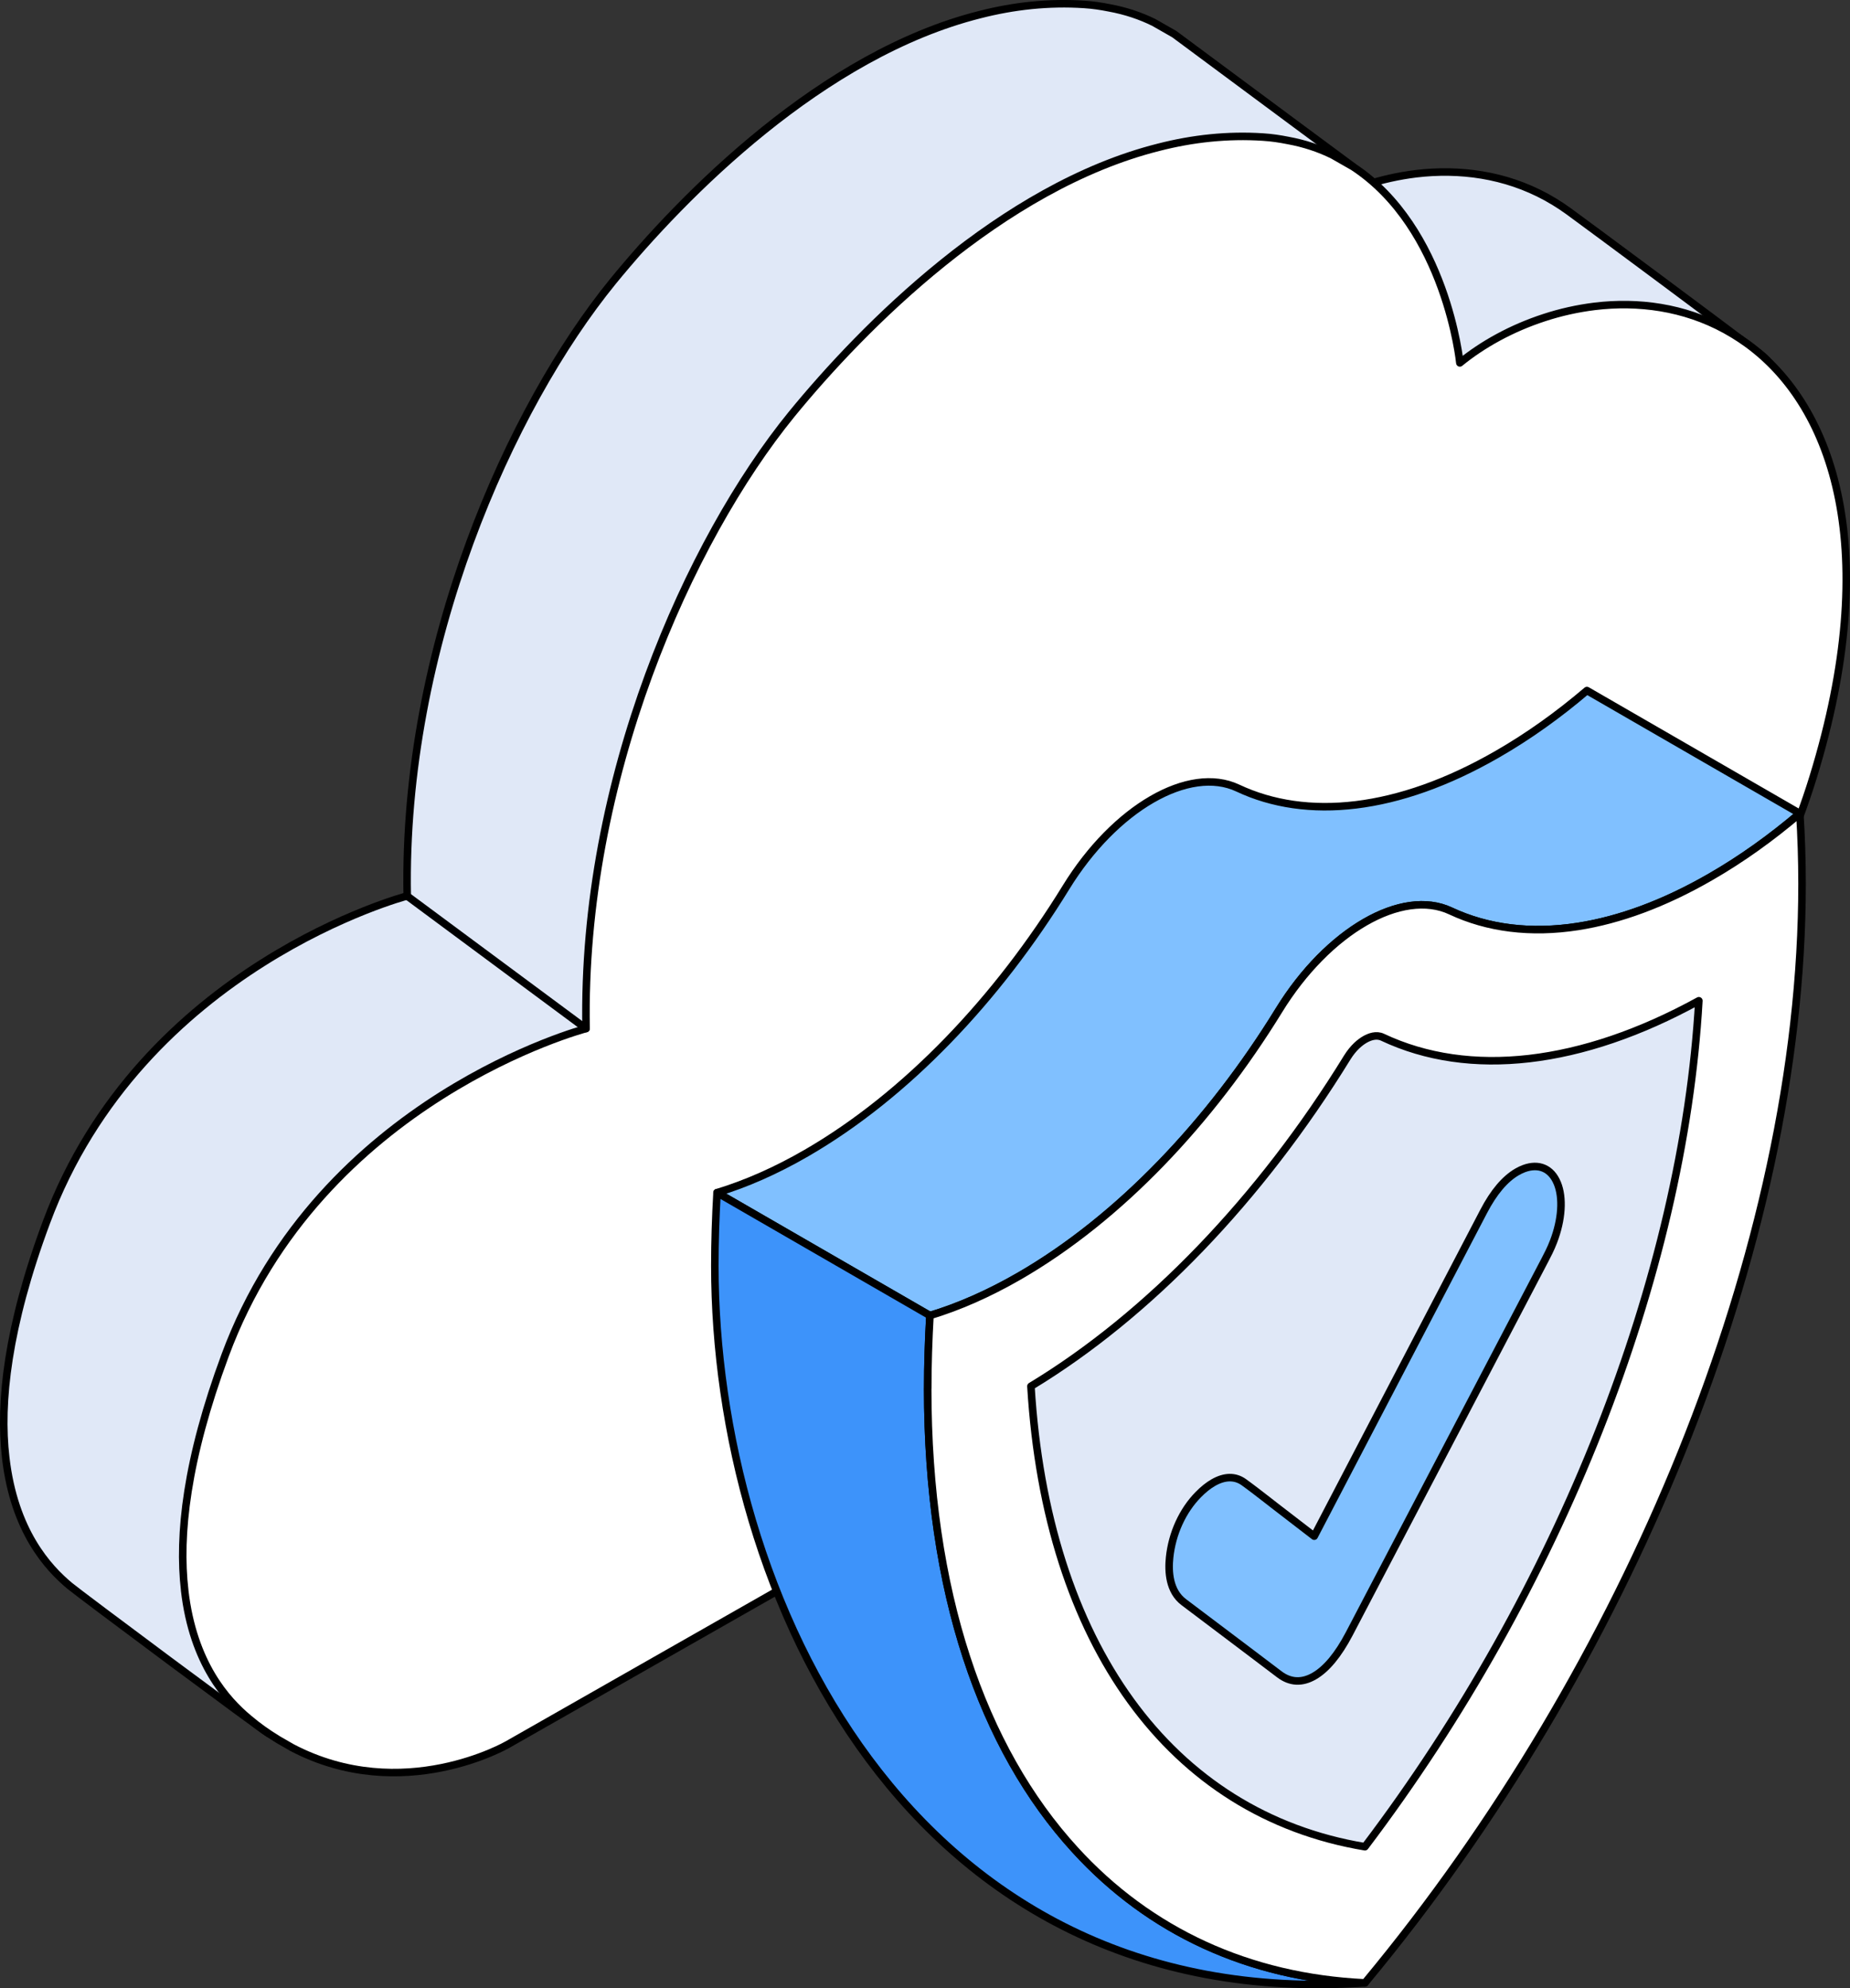
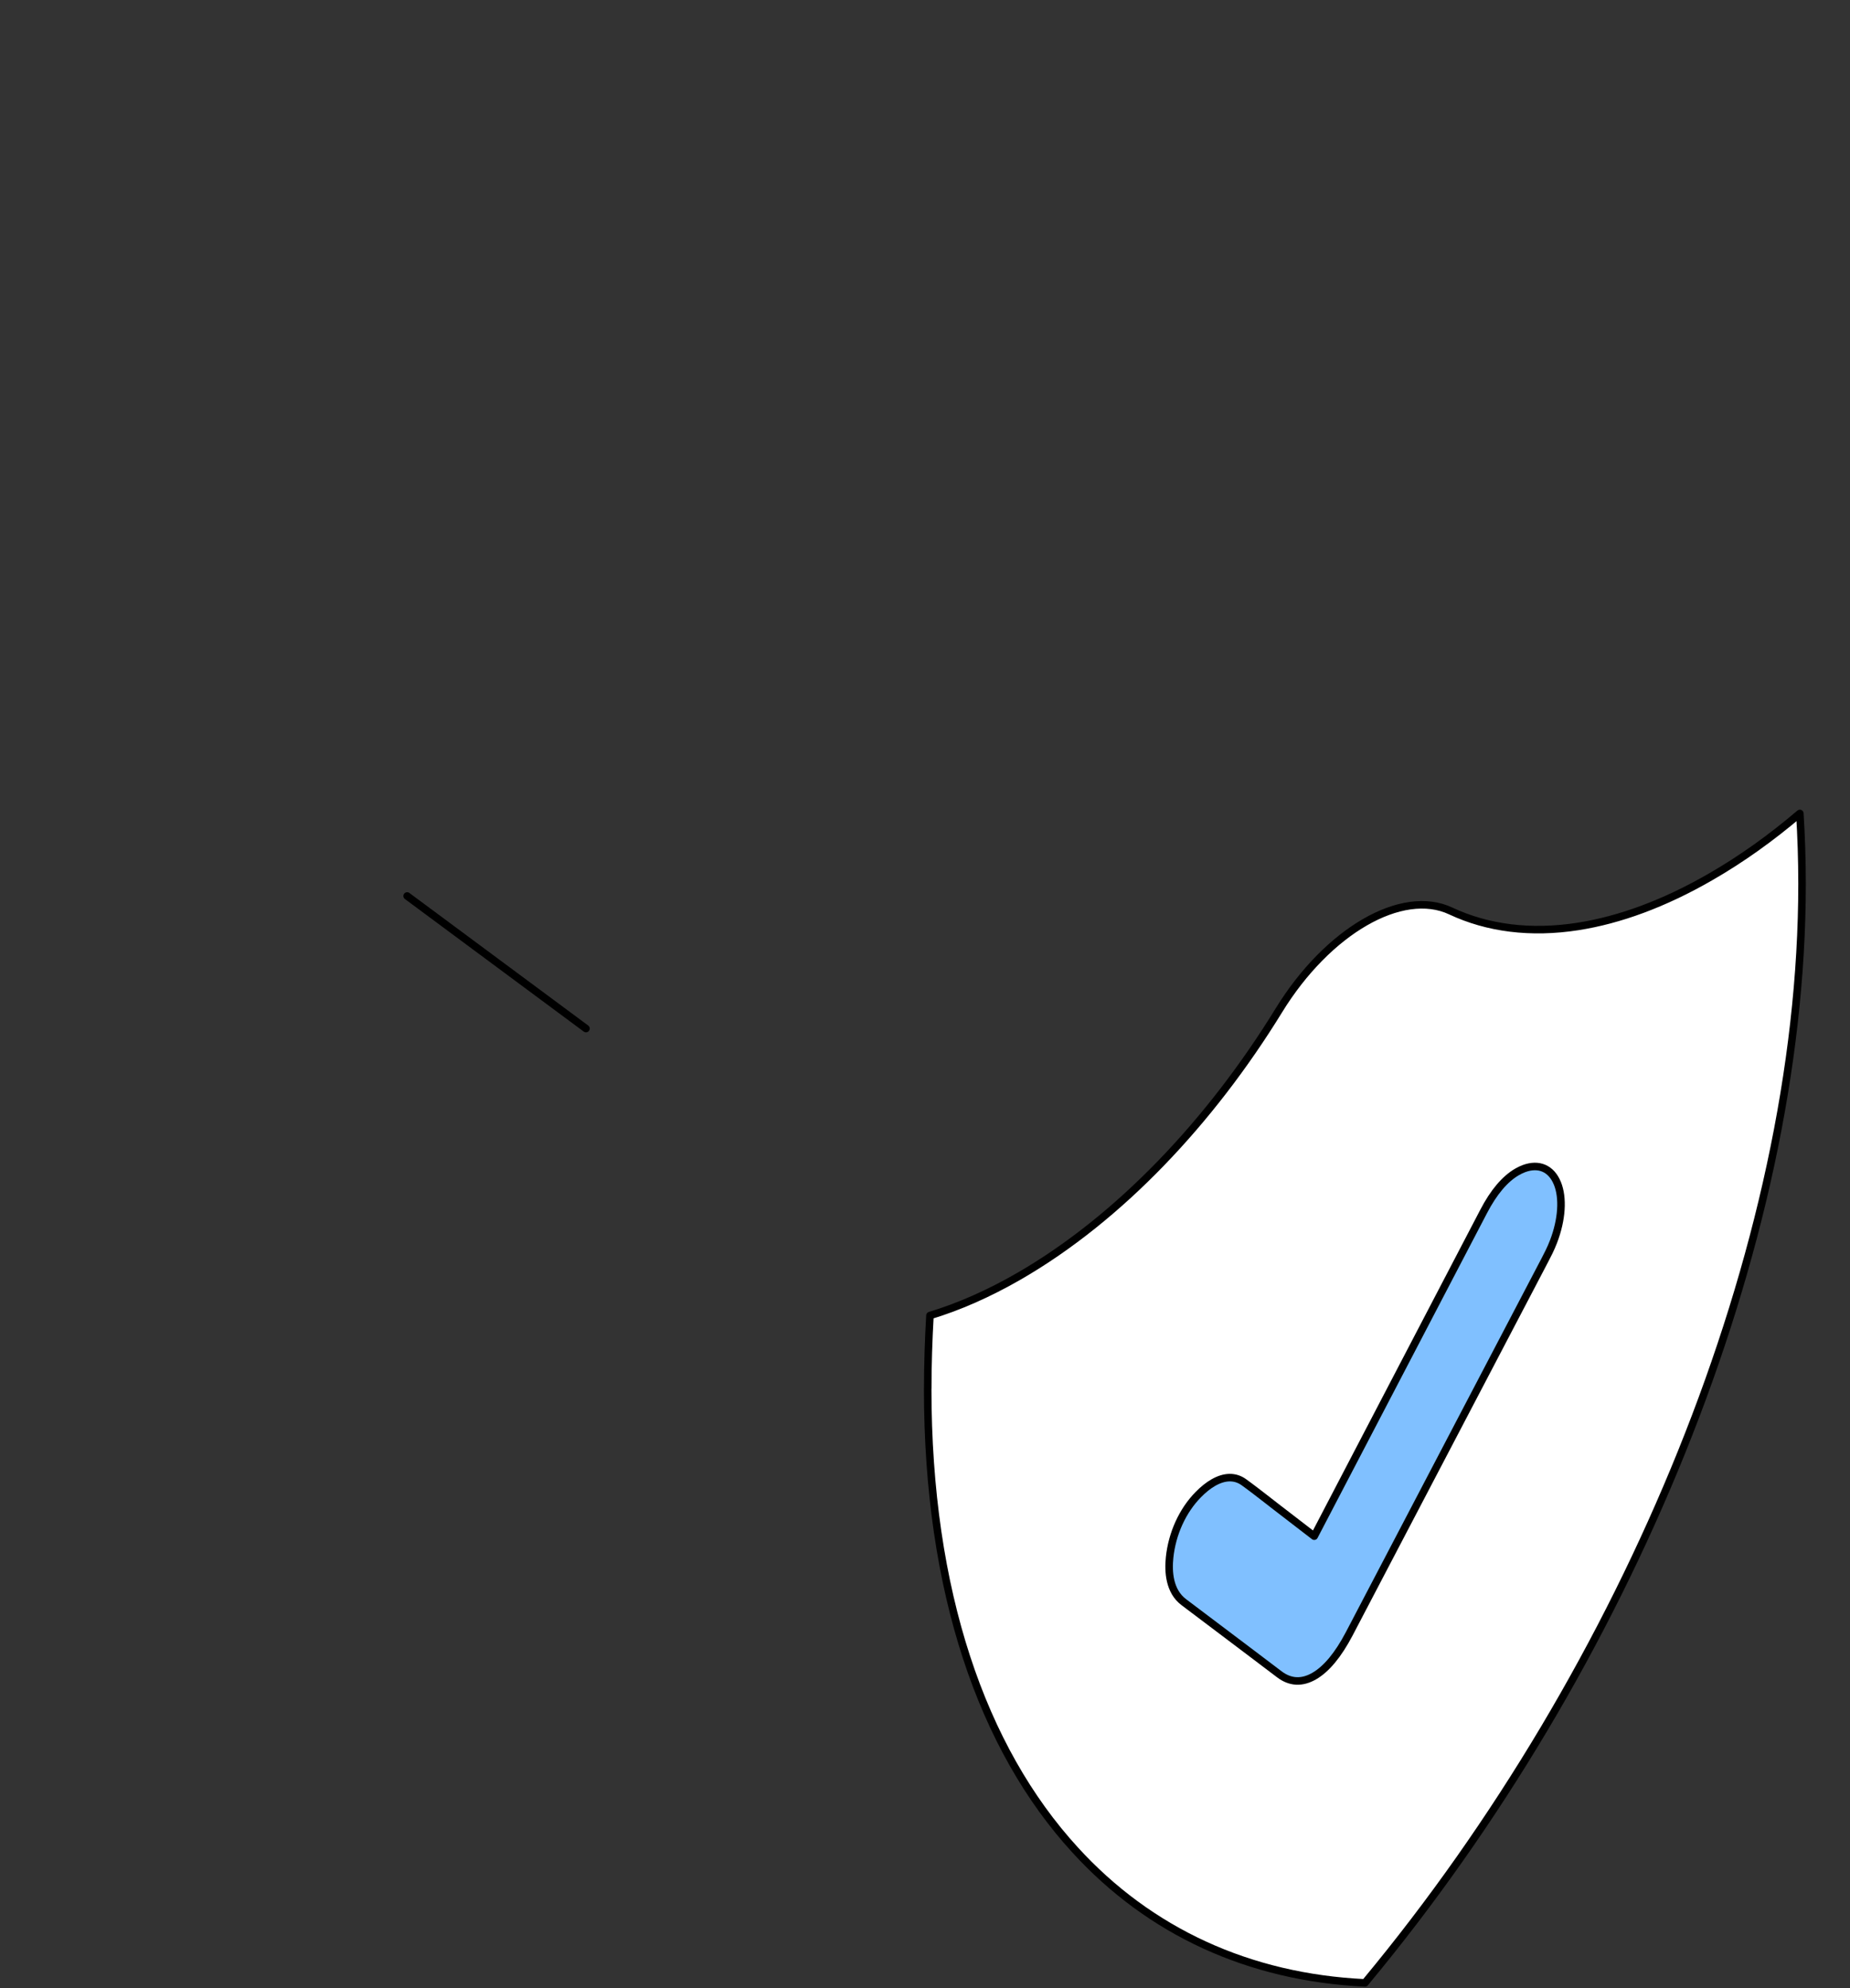
<svg xmlns="http://www.w3.org/2000/svg" id="Layer_2" data-name="Layer 2" viewBox="0 0 368.43 396.04">
  <rect x="0" y="0" width="368.43" height="396.04" fill="#333333" stroke="none" />
  <defs>
    <style>
      .cls-1 {
        fill: #3d93fa;
      }

      .cls-1, .cls-2, .cls-3, .cls-4 {
        stroke: #000;
        stroke-linecap: round;
        stroke-linejoin: round;
        stroke-width: 1.5px;
      }

      .cls-2 {
        fill: #fff;
      }

      .cls-3 {
        fill: #e0e8f7;
      }

      .cls-4 {
        fill: #80c0ff;
      }
    </style>
  </defs>
  <g id="Layer_4" data-name="Layer 4">
    <g>
      <g>
-         <path class="cls-3" d="M1.14,290.34c1.68,14.65,8.45,21.96,12.73,25.53,1.85,1.57,37.7,28.27,39.59,29.41l21.32-5.21,4.66-11.08c22.03,11.52-13.94-7.92-13.94-7.92,77.22-44.07,159.79-90.27,200.83-118.36,16.11-11.05,45.35-29.52,59.15-74.37,9.65-31.4,38.81-47.39,24.89-57.98-8.05-6.12-32.81-24.51-38.01-28.3-.93-.68-1.85-1.28-2.78-1.85l-1.6-.93c-8.27-4.53-17.36-5.7-25.99-4.67-3.46.43-6.84,1.18-10.09,2.25-6.45,2.1-3.07,1.74-2.42-3.65,0,0-18.63-13.79-35.62-26.41l-4.06-2.32c-2.67-1.32-5.63-2.32-8.91-2.92-1.61-.32-3.24-.57-4.99-.68-7.02-.46-13.98.29-20.75,2.03-31.37,7.88-58.97,35.87-73.12,53.19-20.36,24.99-41.86,72.73-40.93,122.36,0,0-52.91,13.87-71.88,65.07C1.5,264.28-.14,279.4,1.14,290.34Z" />
-         <path class="cls-2" d="M36.77,316.75c1.68,14.65,8.45,21.96,12.73,25.53,1.85,1.57,3.74,2.92,5.63,4.06l.28.18,2.78,1.6c22.03,11.52,42.93-.64,42.93-.64,77.22-44.07,159.79-90.27,200.83-118.36,16.11-11.05,45.35-29.52,59.15-74.37,13.8-44.89,4.21-73.66-13.12-86.28-.93-.68-1.85-1.28-2.78-1.85l-1.6-.93c-8.27-4.53-17.36-5.7-25.99-4.67-3.46.43-6.84,1.18-10.09,2.25-6.45,2.1-12.26,5.31-16.79,9.02,0,0-2.67-26.85-21.25-39.07l-4.06-2.32c-2.67-1.32-5.63-2.32-8.91-2.92-1.61-.32-3.24-.57-4.99-.68-7.02-.46-13.98.29-20.75,2.03-31.37,7.88-58.97,35.87-73.12,53.19-20.36,24.99-41.86,72.73-40.93,122.36,0,0-52.91,13.87-71.88,65.07-7.7,20.75-9.34,35.87-8.06,46.81Z" />
        <line class="cls-3" x1="81.08" y1="178.47" x2="116.7" y2="204.88" />
      </g>
      <g>
-         <path class="cls-4" d="M142.8,237.56l42.39,24.48c5.72-1.73,11.68-4.34,17.8-7.87,19.92-11.51,38.04-30.71,51.71-52.95,9.72-15.79,24.52-24.34,34.21-19.76,7.31,3.43,15.9,4.55,25.34,3.08,8.24-1.28,17.12-4.51,26.41-9.88,6.12-3.53,12.07-7.78,17.77-12.63l-42.39-24.48c-5.7,4.86-11.65,9.11-17.77,12.63-19.92,11.51-38.09,13.24-51.75,6.8-9.69-4.58-24.5,3.97-34.21,19.76-13.66,22.23-31.81,41.43-51.73,52.95-6.1,3.53-12.07,6.14-17.77,7.87Z" />
-         <path class="cls-1" d="M142.36,252.11c0,65.44,38.68,149.03,129.48,142.86-23.1-1.1-42.9-10.23-57.73-26.48-18.52-20.23-29.36-51.47-29.36-91.9,0-4.81.16-9.67.44-14.55l-42.39-24.48c-.28,4.88-.44,9.74-.44,14.55Z" />
        <path class="cls-2" d="M184.75,276.59c0,40.43,10.84,71.68,29.36,91.9,14.83,16.25,34.63,25.39,57.73,26.48.09-.12.19-.23.28-.35,51.68-62.31,86.76-145.83,86.76-218.55,0-4.81-.16-9.48-.44-14.04-5.7,4.86-11.65,9.11-17.77,12.63-9.3,5.37-18.17,8.59-26.41,9.88-9.44,1.47-18.03.35-25.34-3.08-9.69-4.58-24.5,3.97-34.21,19.76-13.66,22.23-31.79,41.43-51.71,52.95-6.12,3.53-12.07,6.14-17.8,7.87-.28,4.88-.44,9.74-.44,14.55Z" />
-         <path class="cls-3" d="M271.83,367.85c38.73-51.18,63.39-113.62,66.5-168.51-23.38,12.85-45.67,15.45-63.01,7.26-1.24-.58-2.59-.07-3.51.46-.92.53-2.27,1.59-3.51,3.59-17.33,28.19-39.61,51.34-62.99,65.48,3.11,51.3,27.77,85.26,66.51,91.72Z" />
        <path class="cls-4" d="M310.13,235.65c-1.2-2.91-3.68-3.98-6.65-2.87-.45.17-.9.38-1.34.64-2.43,1.4-4.67,4.05-6.66,7.87-6.92,13.28-13.85,26.56-20.78,39.83l-12.97,24.87c-2.19-1.69-4.38-3.38-6.57-5.06l-1.08-.83-1.76-1.37c-1.5-1.16-3.05-2.37-4.62-3.5-1.73-1.24-3.84-1.2-6.1.11-.97.56-1.97,1.36-2.96,2.37-3.13,3.18-5.21,7.74-5.71,12.51-.3,2.87-.06,6.74,2.82,8.91,4.39,3.3,8.77,6.61,13.15,9.92l5.89,4.46c2.17,1.64,4.5,1.75,6.93.35,2.45-1.41,4.79-4.25,6.98-8.42l2.37-4.53c12.2-23.31,24.41-46.63,36.61-69.95.48-.93,1.15-2.19,1.7-3.64,1.68-4.37,1.97-8.73.76-11.66Z" />
      </g>
    </g>
  </g>
</svg>